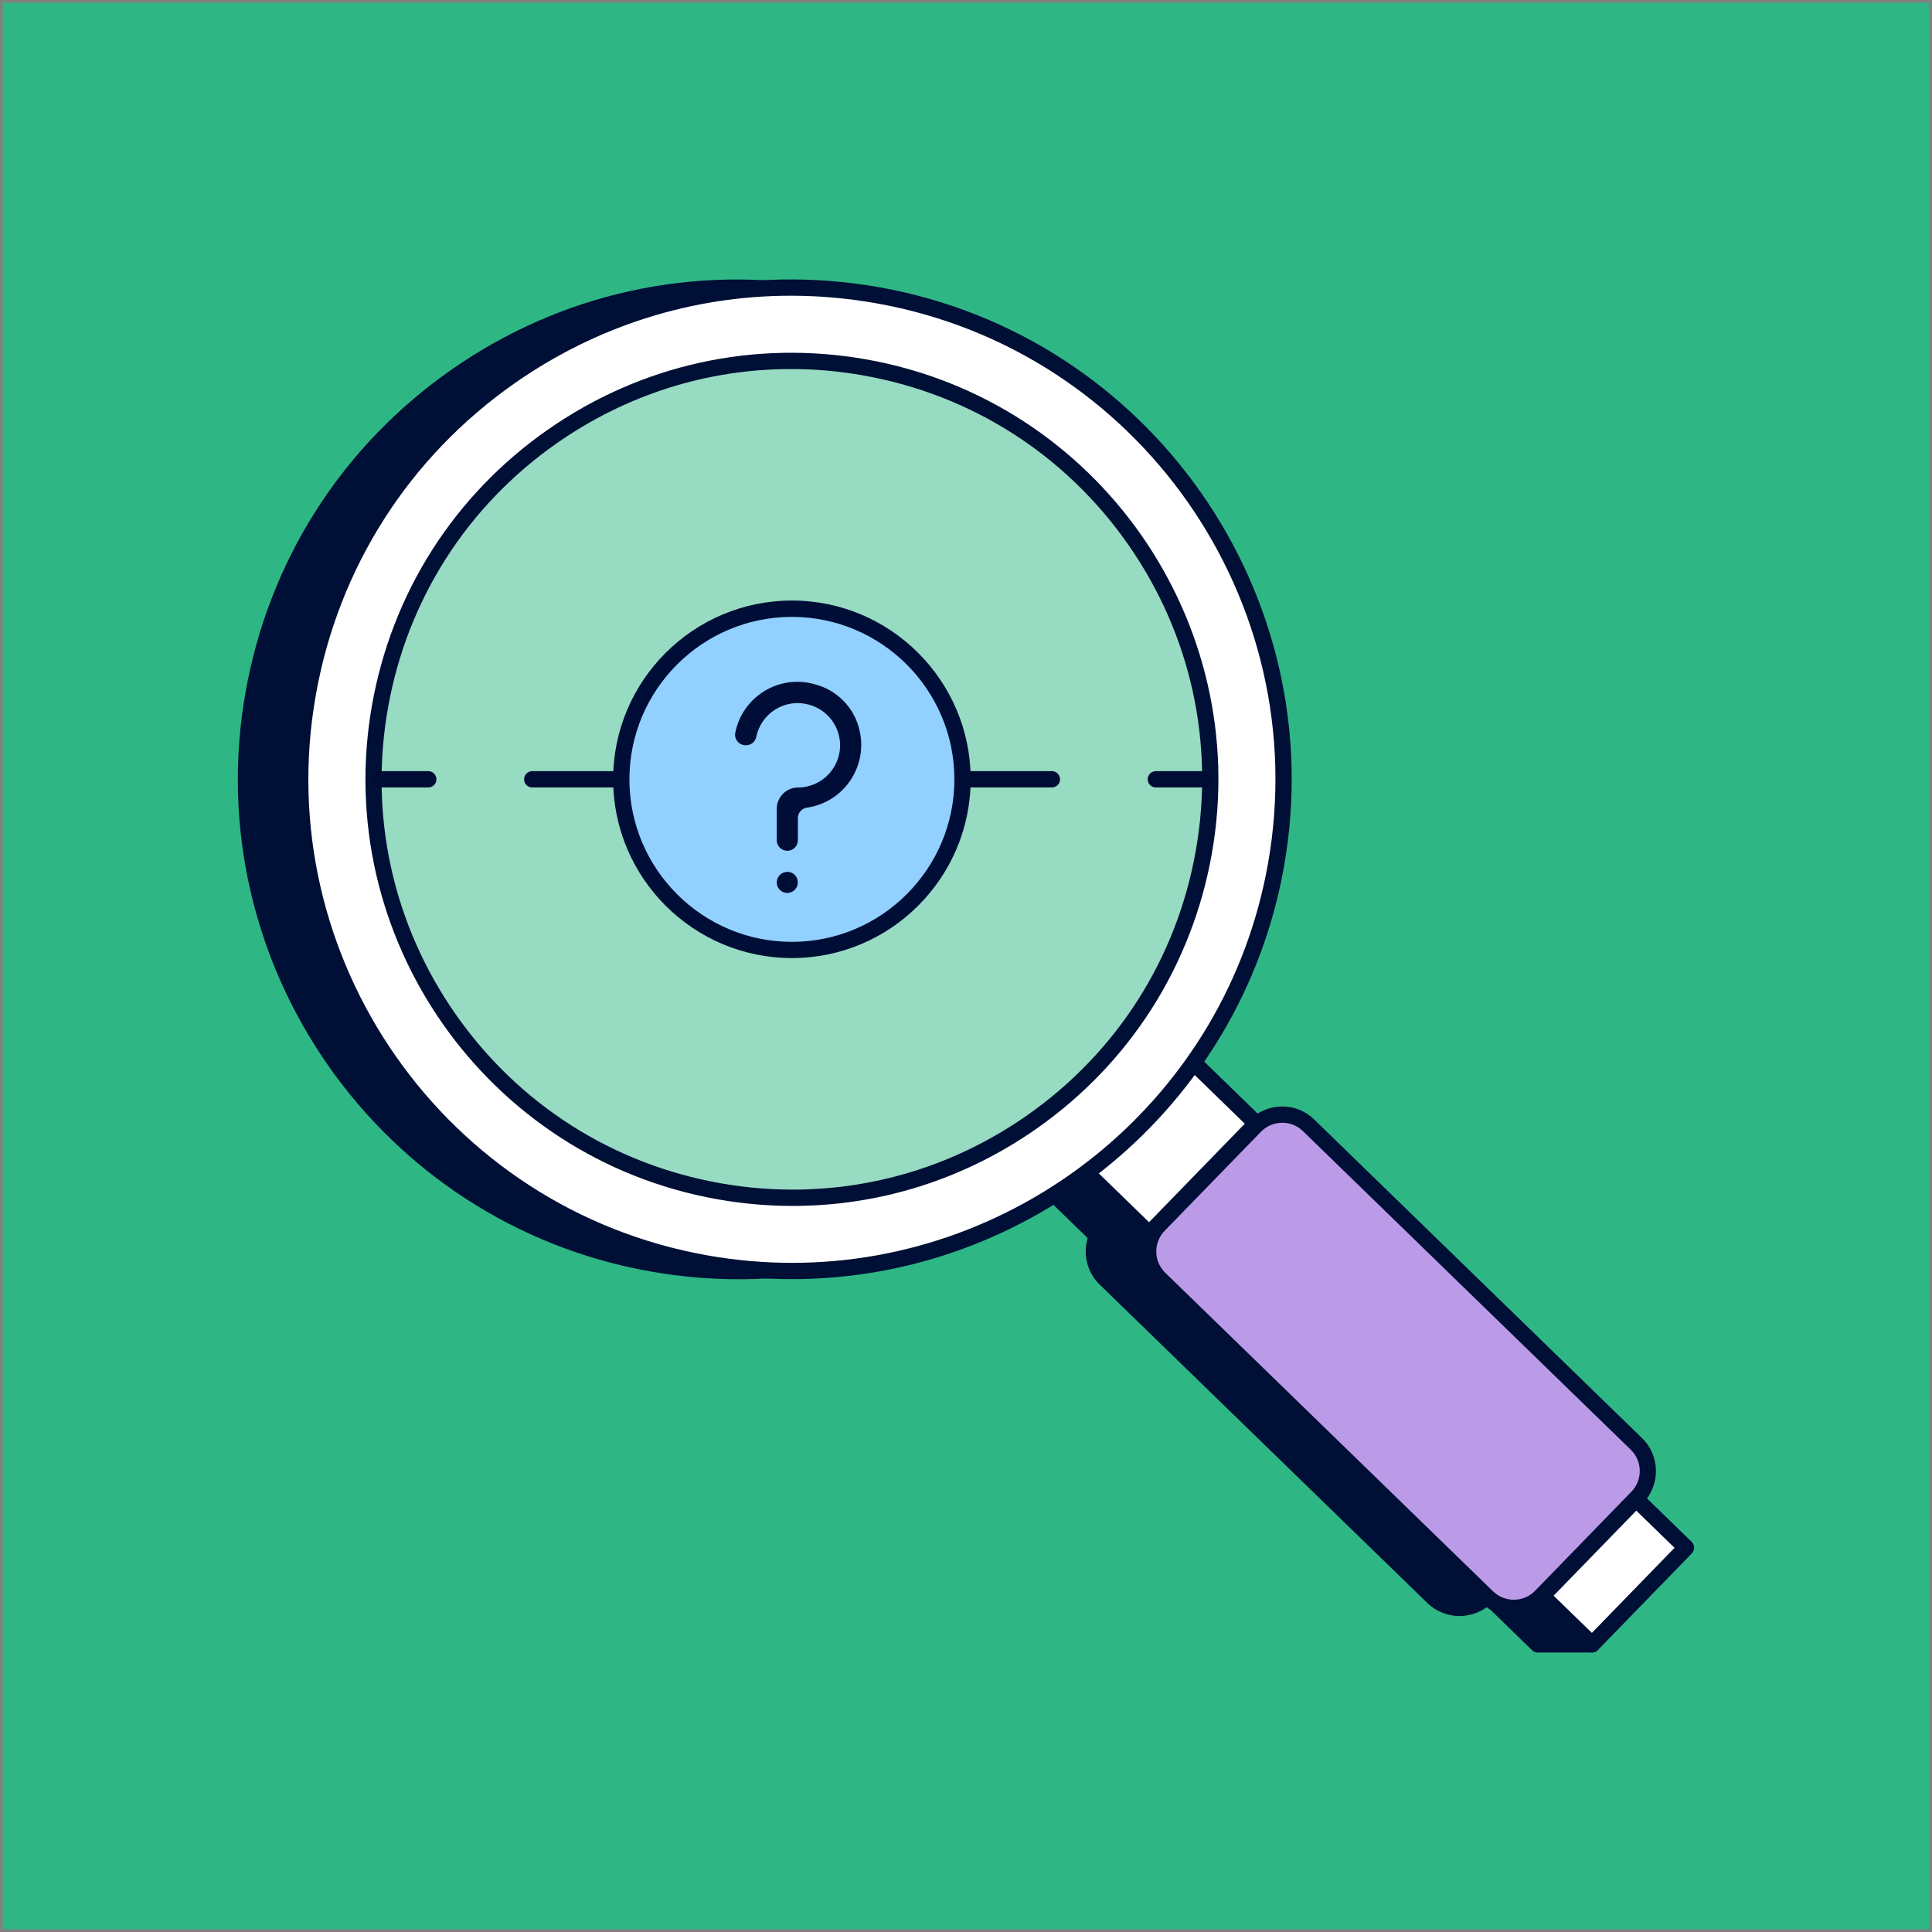
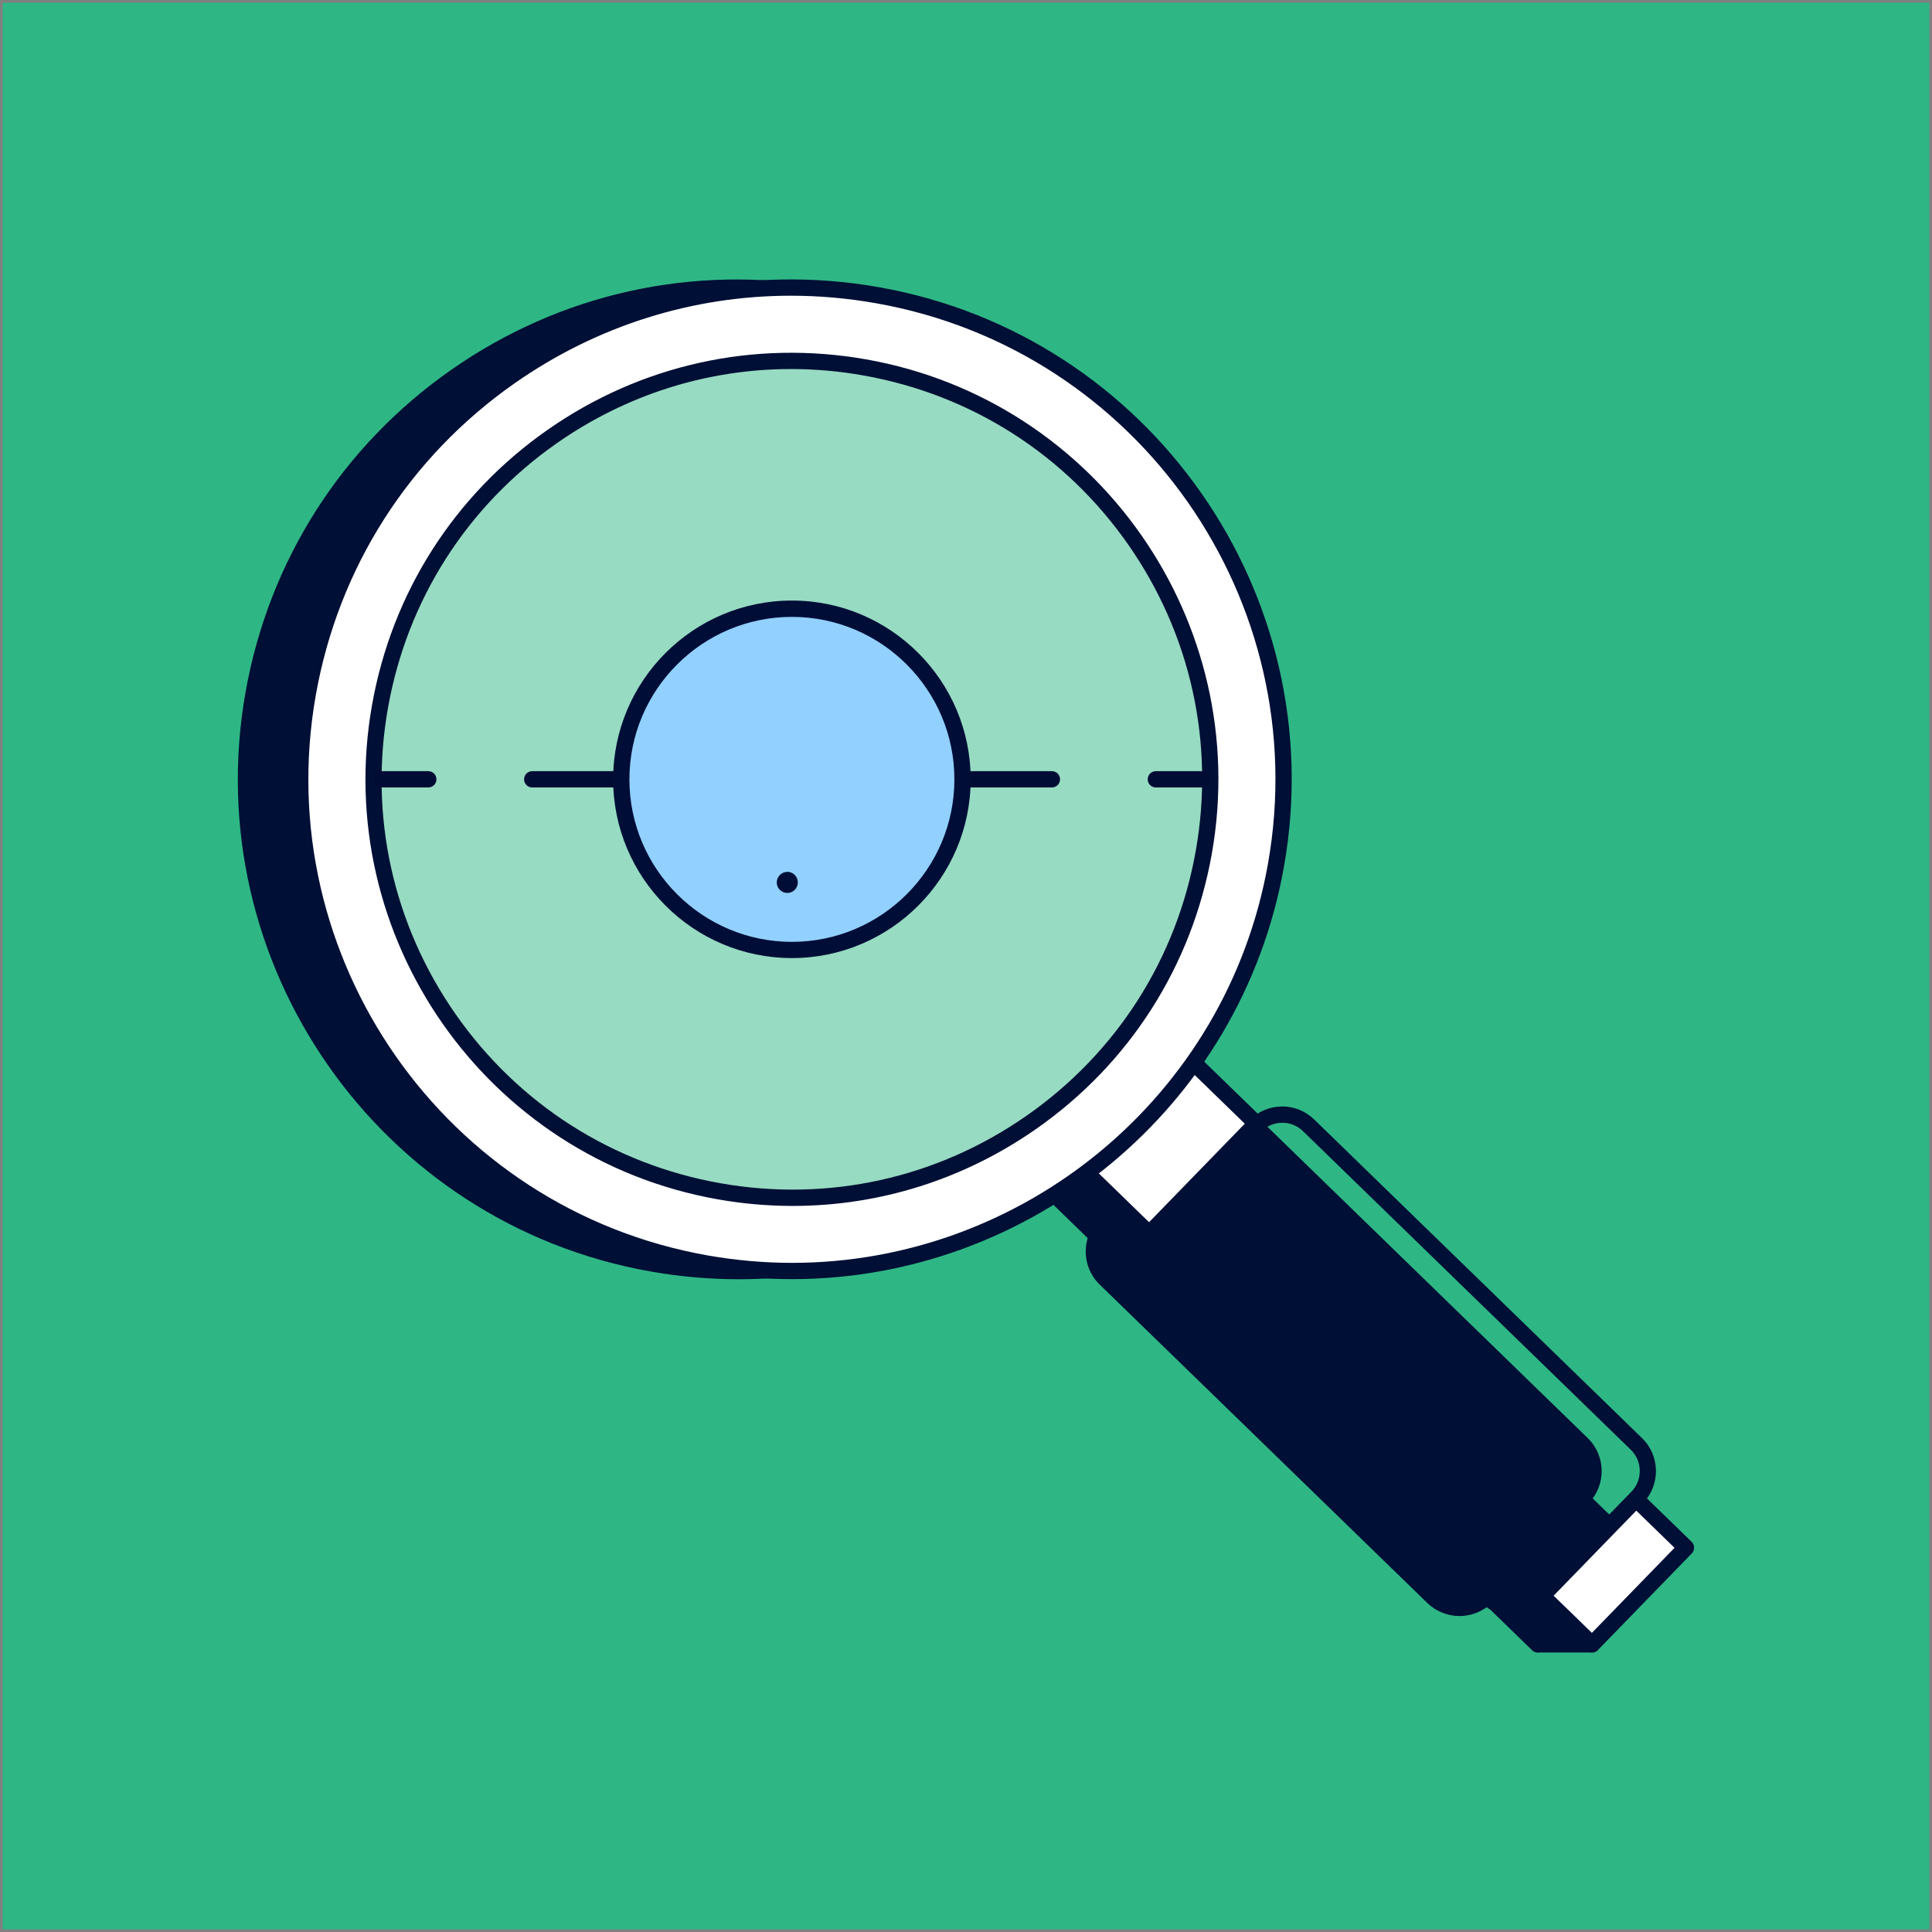
<svg xmlns="http://www.w3.org/2000/svg" id="d" width="356" height="356" viewBox="0 0 356 356">
  <rect x="0" y="0" width="356" height="356" fill="#808080" stroke="none" />
  <rect x=".5" y=".5" width="355" height="355" fill="#2eb785" />
  <circle cx="135.92" cy="143.6" r="90.59" transform="translate(-61.73 138.17) rotate(-45)" fill="#000f35" />
  <path d="M136.12,235.72c-5.39,0-10.82-.47-16.24-1.43-50-8.84-83.49-56.72-74.64-106.72,4.29-24.22,17.75-45.33,37.9-59.42,20.16-14.1,44.59-19.5,68.82-15.22,50,8.84,83.49,56.72,74.64,106.72-4.29,24.22-17.75,45.33-37.9,59.42-15.65,10.95-33.88,16.65-52.58,16.65ZM135.73,54.49c-18.1,0-35.73,5.52-50.87,16.11-19.5,13.64-32.52,34.06-36.67,57.49-8.56,48.37,23.84,94.69,72.21,103.24,5.22.92,10.43,1.37,15.56,1.37,42.38,0,80.05-30.43,87.68-73.58,8.56-48.37-23.84-94.69-72.21-103.24-5.24-.93-10.49-1.39-15.71-1.39Z" fill="#000f35" />
  <path d="M291.52,266.06l-60.4-58.7c-2.76-2.69-7.18-2.62-9.87.14l-17.73,18.24c-2.69,2.76-2.62,7.18.14,9.87l60.4,58.7c2.76,2.69,7.18,2.62,9.87-.14l17.73-18.24c2.69-2.76,2.62-7.18-.14-9.87Z" fill="#000f35" />
  <path d="M268.93,297.78c-2.13,0-4.26-.8-5.91-2.39l-60.4-58.7c-3.35-3.26-3.43-8.63-.17-11.99l17.73-18.24c1.58-1.62,3.69-2.54,5.96-2.57,2.26-.06,4.41.82,6.03,2.4l60.4,58.7c3.35,3.26,3.43,8.63.17,11.99l-17.73,18.24c-1.66,1.71-3.87,2.56-6.08,2.56ZM226.27,206.89s-.05,0-.08,0c-1.46.02-2.83.61-3.85,1.66l-17.73,18.24c-2.1,2.17-2.05,5.64.11,7.75l60.4,58.7c2.16,2.1,5.64,2.06,7.75-.11l17.73-18.24c1.02-1.05,1.57-2.43,1.55-3.9-.02-1.46-.61-2.83-1.66-3.85,0,0,0,0,0,0l-60.4-58.7c-1.03-1-2.38-1.55-3.81-1.55Z" fill="#000f35" />
  <rect x="275" y="283.2" width="24.85" height="12.83" transform="translate(-120.59 293.87) rotate(-45.82)" fill="#000f35" />
  <path d="M283.36,304.5c-.39,0-.77-.15-1.05-.42l-9.2-8.94c-.59-.58-.61-1.53-.03-2.12l17.32-17.82c.28-.29.66-.45,1.05-.45.41.02.78.15,1.07.42l9.2,8.94c.59.58.61,1.53.03,2.12l-17.32,17.82c-.28.29-.66.45-1.05.45h-.02ZM276.28,294.03l7.05,6.85,15.23-15.67-7.05-6.85-15.23,15.67Z" fill="#000f35" />
  <rect x="192.17" y="205.15" width="28.31" height="13.76" transform="translate(-89.53 212.21) rotate(-45.82)" fill="#000f35" />
  <path d="M201.39,228.48c-.38,0-.75-.14-1.05-.42l-9.87-9.59c-.29-.28-.45-.66-.45-1.05s.15-.78.42-1.07l19.73-20.3c.28-.29.66-.45,1.05-.45.41.01.78.15,1.07.42l9.87,9.59c.59.58.61,1.53.03,2.12l-19.73,20.3c-.29.3-.68.45-1.08.45ZM193.65,217.36l7.71,7.5,17.64-18.15-7.71-7.5-17.64,18.15Z" fill="#000f35" />
  <rect x="201.61" y="203.32" width="28.31" height="16.33" transform="translate(-86.28 218.81) rotate(-45.82)" fill="#fff" />
  <path d="M211.76,228.83c-.38,0-.75-.14-1.05-.42l-11.71-11.38c-.29-.28-.45-.66-.45-1.05s.15-.78.42-1.07l19.73-20.3c.58-.59,1.53-.61,2.12-.03l11.71,11.38c.29.28.45.66.45,1.05s-.15.78-.42,1.07l-19.73,20.3c-.29.3-.68.45-1.08.45ZM202.17,215.92l9.56,9.29,17.64-18.15-9.56-9.29-17.64,18.15Z" fill="#000f35" />
  <circle cx="145.92" cy="143.6" r="90.59" fill="#fff" />
  <path d="M145.96,235.7c-5.31,0-10.68-.46-16.08-1.42-50-8.84-83.49-56.72-74.64-106.72,4.28-24.22,17.74-45.33,37.9-59.42,20.16-14.1,44.59-19.5,68.82-15.22,50,8.84,83.49,56.72,74.64,106.72-7.89,44.6-46.83,76.06-90.64,76.06ZM145.73,54.49c-18.1,0-35.73,5.52-50.87,16.11-19.5,13.64-32.52,34.05-36.67,57.49-8.56,48.37,23.84,94.69,72.21,103.24,5.22.92,10.43,1.37,15.56,1.37,42.38,0,80.05-30.43,87.69-73.58,8.56-48.37-23.84-94.69-72.21-103.24-5.24-.93-10.49-1.39-15.7-1.39Z" fill="#000f35" />
-   <rect x="237.91" y="201.75" width="39.39" height="98.18" rx="6.98" ry="6.98" transform="translate(-101.81 260.73) rotate(-45.82)" fill="#bb9ae8" />
  <path d="M278.93,297.78c-2.13,0-4.26-.8-5.91-2.39l-60.4-58.7c-1.62-1.58-2.54-3.69-2.57-5.96-.03-2.26.82-4.41,2.4-6.03l17.73-18.24c1.58-1.62,3.69-2.54,5.96-2.57,2.24-.06,4.41.82,6.03,2.4l60.4,58.7c3.35,3.26,3.43,8.63.17,11.99h0s-17.73,18.24-17.73,18.24c-1.66,1.71-3.87,2.56-6.08,2.56ZM236.27,206.89s-.05,0-.08,0c-1.46.02-2.83.61-3.85,1.66l-17.73,18.24c-1.02,1.05-1.57,2.43-1.55,3.89.02,1.46.61,2.83,1.66,3.85l60.4,58.7c2.17,2.1,5.64,2.06,7.75-.11l17.73-18.24c1.02-1.05,1.57-2.43,1.55-3.9-.02-1.46-.61-2.83-1.66-3.85l-60.4-58.7c-1.03-1-2.38-1.55-3.81-1.55Z" fill="#000f35" />
  <rect x="285" y="283.2" width="24.85" height="12.83" transform="translate(-117.56 301.04) rotate(-45.82)" fill="#fff" />
  <path d="M293.36,304.5c-.39,0-.77-.15-1.05-.42l-9.2-8.94c-.59-.58-.61-1.53-.03-2.12l17.32-17.82c.58-.59,1.53-.61,2.12-.03l9.2,8.94c.29.28.45.66.45,1.05s-.15.78-.42,1.07l-17.32,17.82c-.28.29-.66.45-1.05.45h-.02ZM286.28,294.03l7.05,6.85,15.23-15.67-7.05-6.85-15.23,15.67Z" fill="#000f35" />
  <circle cx="145.92" cy="143.6" r="77.08" fill="#2eb785" />
  <circle cx="145.92" cy="143.6" r="77.08" fill="#fff" opacity=".5" />
  <path d="M146.09,222.21c-4.6,0-9.23-.4-13.85-1.22-42.67-7.55-71.24-48.4-63.69-91.07,3.66-20.67,15.14-38.68,32.34-50.71,17.2-12.03,38.05-16.64,58.72-12.99,42.67,7.55,71.24,48.4,63.69,91.07-3.66,20.67-15.14,38.68-32.34,50.71-13.35,9.34-28.91,14.21-44.87,14.21ZM145.76,68c-15.35,0-30.31,4.68-43.16,13.67-16.54,11.57-27.59,28.89-31.11,48.77-3.52,19.88.92,39.94,12.49,56.48,11.57,16.54,28.89,27.59,48.77,31.11,19.88,3.52,39.94-.92,56.48-12.49,16.54-11.57,27.59-28.89,31.11-48.77,3.52-19.88-.92-39.94-12.49-56.48-11.57-16.54-28.89-27.59-48.77-31.11-4.45-.79-8.9-1.18-13.32-1.18ZM221.82,157.03h0,0Z" fill="#000f35" />
  <polygon points="293.36 303 283.42 303 283.95 295.85 293.36 303" fill="#000f35" />
  <path d="M293.36,304.5h-9.95c-.42,0-.82-.17-1.1-.48-.28-.31-.43-.72-.4-1.13l.54-7.15c.04-.55.38-1.03.88-1.26.5-.22,1.09-.16,1.52.17l9.41,7.15c.51.39.72,1.06.51,1.67-.21.61-.78,1.02-1.42,1.02ZM285.03,301.5h3.88l-3.67-2.79-.21,2.79Z" fill="#000f35" />
  <path d="M78.92,145.1h-8.98c-.83,0-1.5-.67-1.5-1.5s.67-1.5,1.5-1.5h8.98c.83,0,1.5.67,1.5,1.5s-.67,1.5-1.5,1.5Z" fill="#000c34" />
  <path d="M193.83,145.1h-19.15c-.83,0-1.5-.67-1.5-1.5s.67-1.5,1.5-1.5h19.15c.83,0,1.5.67,1.5,1.5s-.67,1.5-1.5,1.5ZM155.52,145.1h-19.15c-.83,0-1.5-.67-1.5-1.5s.67-1.5,1.5-1.5h19.15c.83,0,1.5.67,1.5,1.5s-.67,1.5-1.5,1.5ZM117.22,145.1h-19.15c-.83,0-1.5-.67-1.5-1.5s.67-1.5,1.5-1.5h19.15c.83,0,1.5.67,1.5,1.5s-.67,1.5-1.5,1.5Z" fill="#000c34" />
  <path d="M221.96,145.1h-8.98c-.83,0-1.5-.67-1.5-1.5s.67-1.5,1.5-1.5h8.98c.83,0,1.5.67,1.5,1.5s-.67,1.5-1.5,1.5Z" fill="#000c34" />
  <circle cx="145.92" cy="143.6" r="31.44" transform="translate(-42.36 63.19) rotate(-21.41)" fill="#92d0ff" />
  <path d="M145.92,176.54c-18.16,0-32.94-14.78-32.94-32.94s14.77-32.94,32.94-32.94,32.94,14.78,32.94,32.94-14.78,32.94-32.94,32.94ZM145.92,113.67c-16.51,0-29.94,13.43-29.94,29.94s13.43,29.94,29.94,29.94,29.94-13.43,29.94-29.94-13.43-29.94-29.94-29.94Z" fill="#000e37" />
  <path d="M145.08,160.66c-.79,0-1.49.47-1.8,1.2-.3.72-.14,1.56.42,2.11.56.56,1.39.72,2.11.42.73-.3,1.2-1,1.2-1.8,0-.51-.2-1.01-.57-1.38-.36-.36-.87-.57-1.38-.57Z" fill="#000e37" />
-   <path d="M149.94,126.03c-3.13-.84-6.46-.34-9.21,1.38-2.74,1.72-4.65,4.5-5.26,7.68-.09.57.08,1.13.46,1.57.37.43.92.67,1.49.67.96.02,1.79-.67,1.94-1.61.44-2.05,1.69-3.84,3.45-4.96,1.78-1.12,3.92-1.48,5.96-.99,2.9.67,5.17,2.94,5.83,5.83.53,2.31-.03,4.73-1.5,6.58-1.48,1.85-3.71,2.93-6.08,2.93-1.03,0-2.01.42-2.74,1.15-.73.73-1.14,1.71-1.15,2.74v5.83c0,1.08.88,1.94,1.95,1.94s1.94-.87,1.94-1.94v-4.07c0-.98.7-1.8,1.67-1.94,3.22-.46,6.09-2.24,7.93-4.91,1.84-2.67,2.5-5.98,1.8-9.15-.89-4.3-4.2-7.7-8.48-8.72h0Z" fill="#000e37" />
</svg>